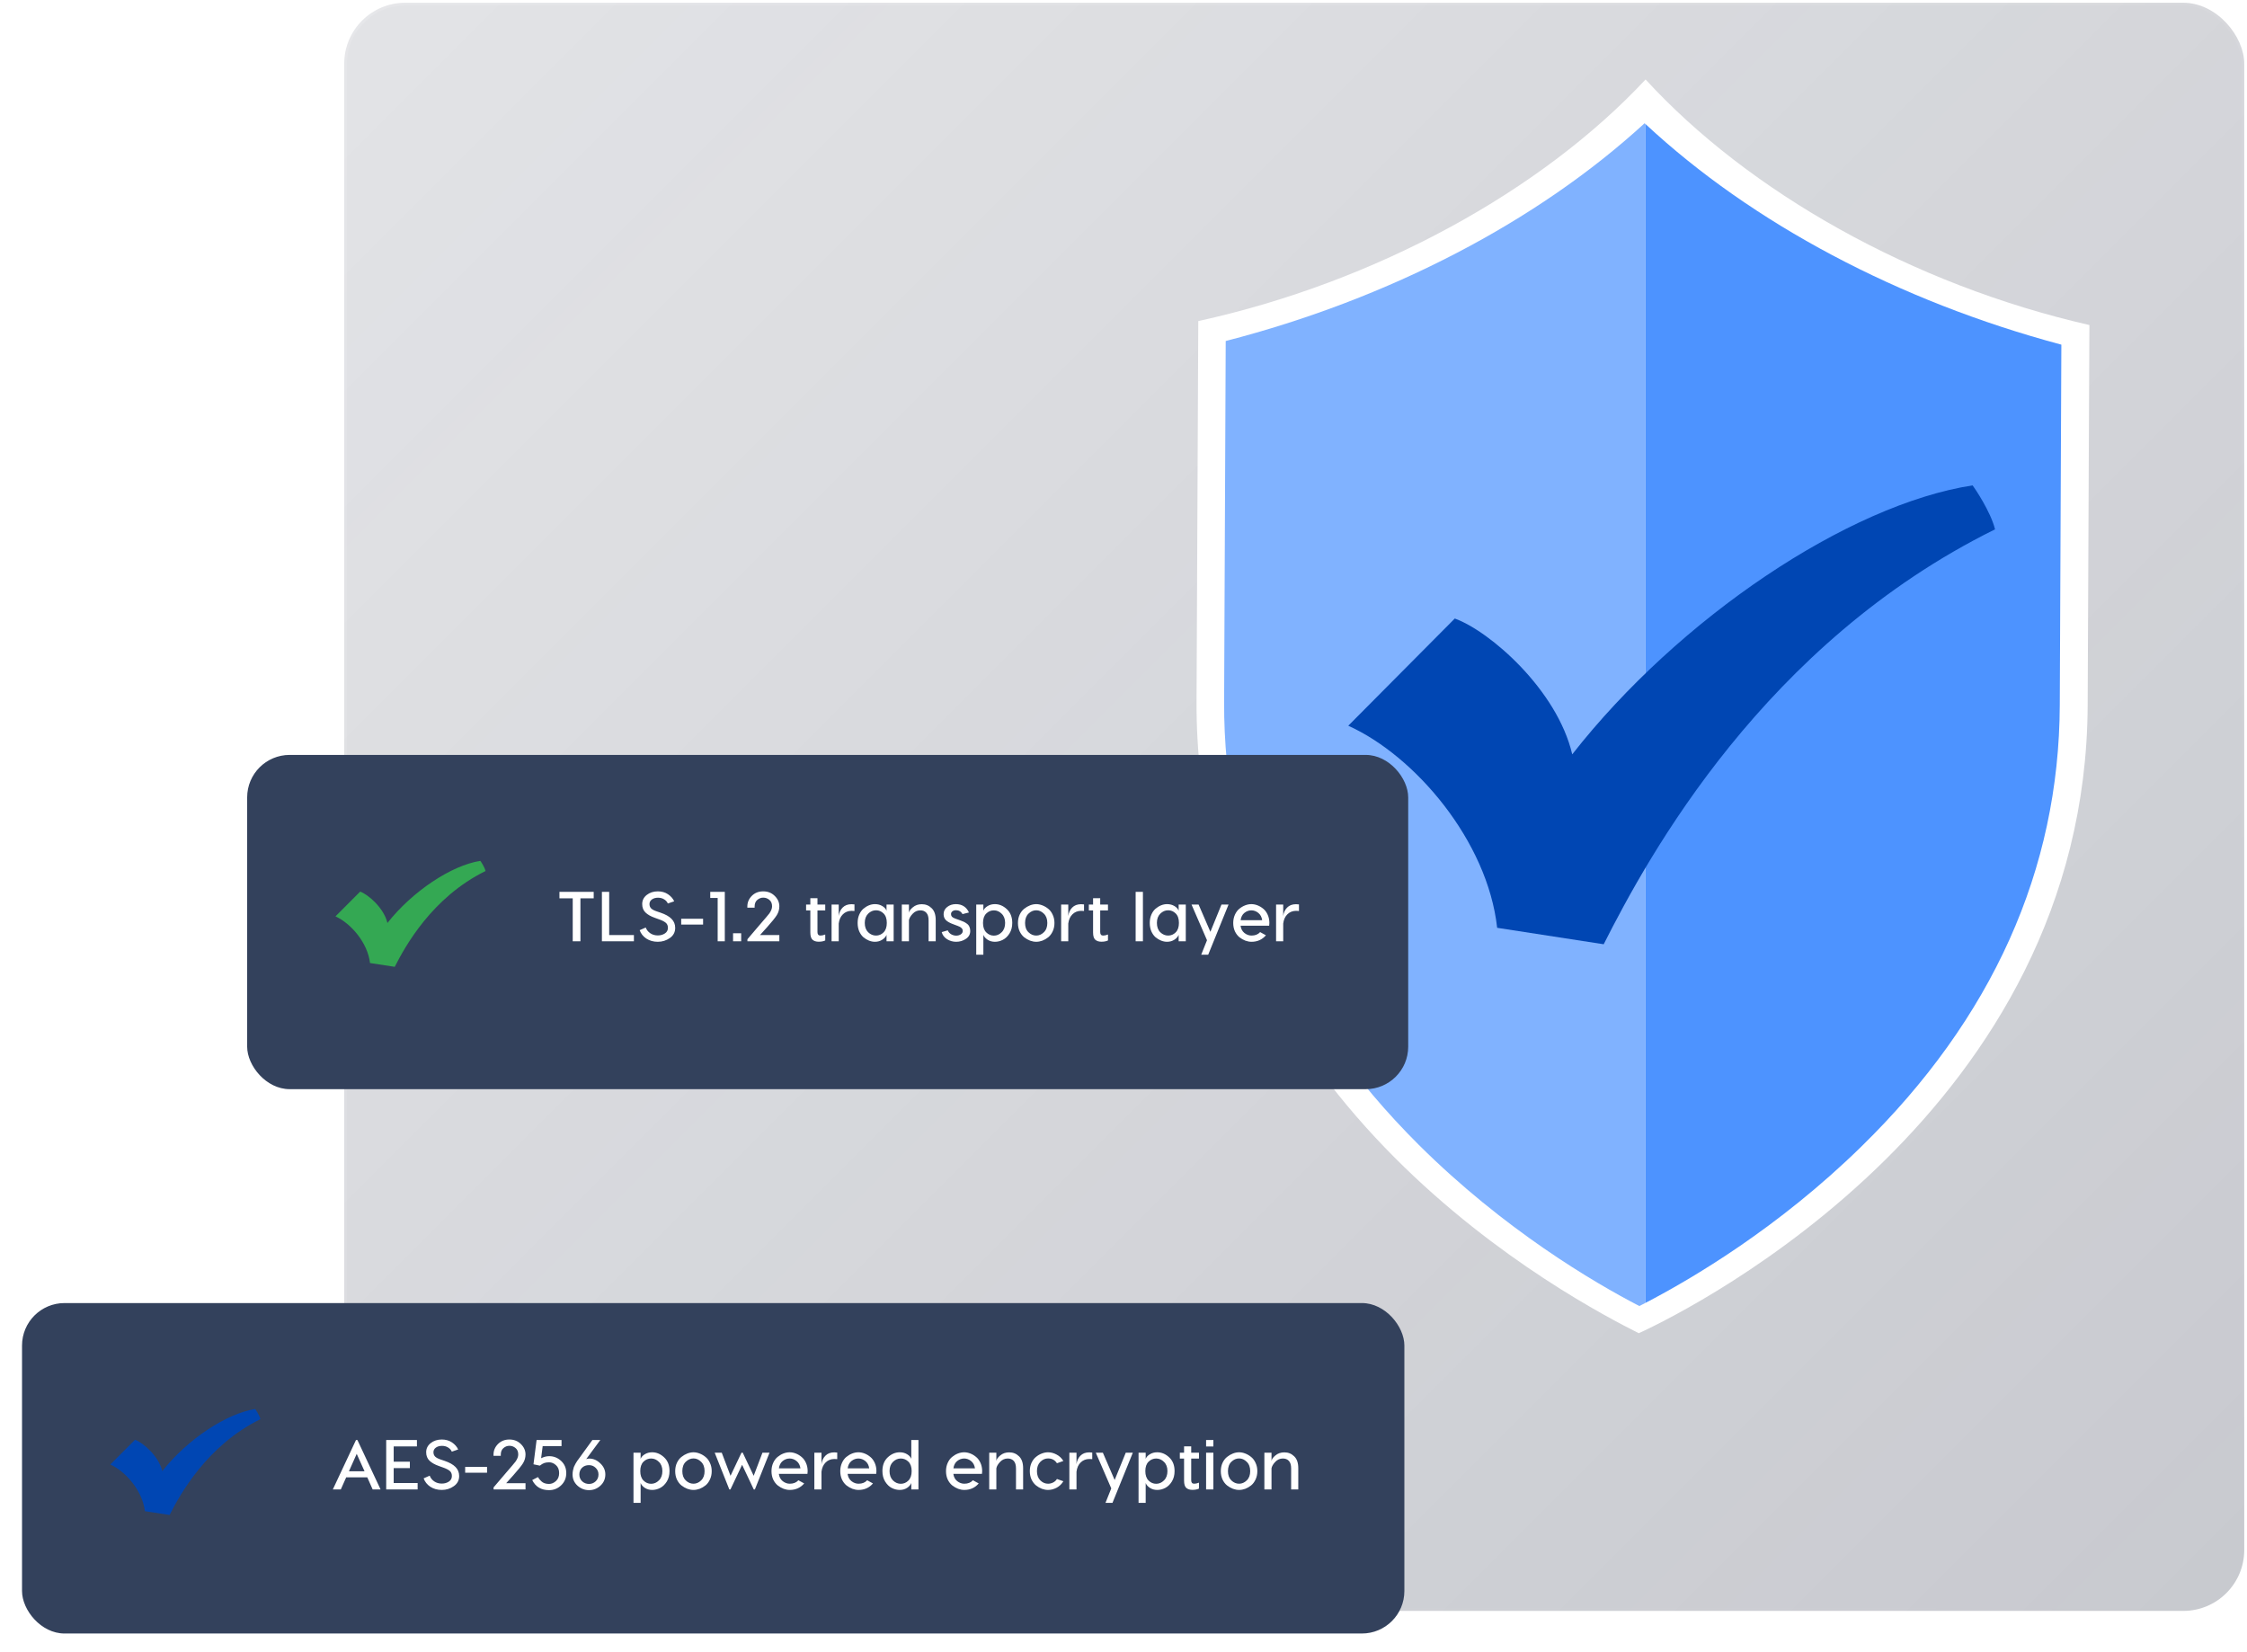
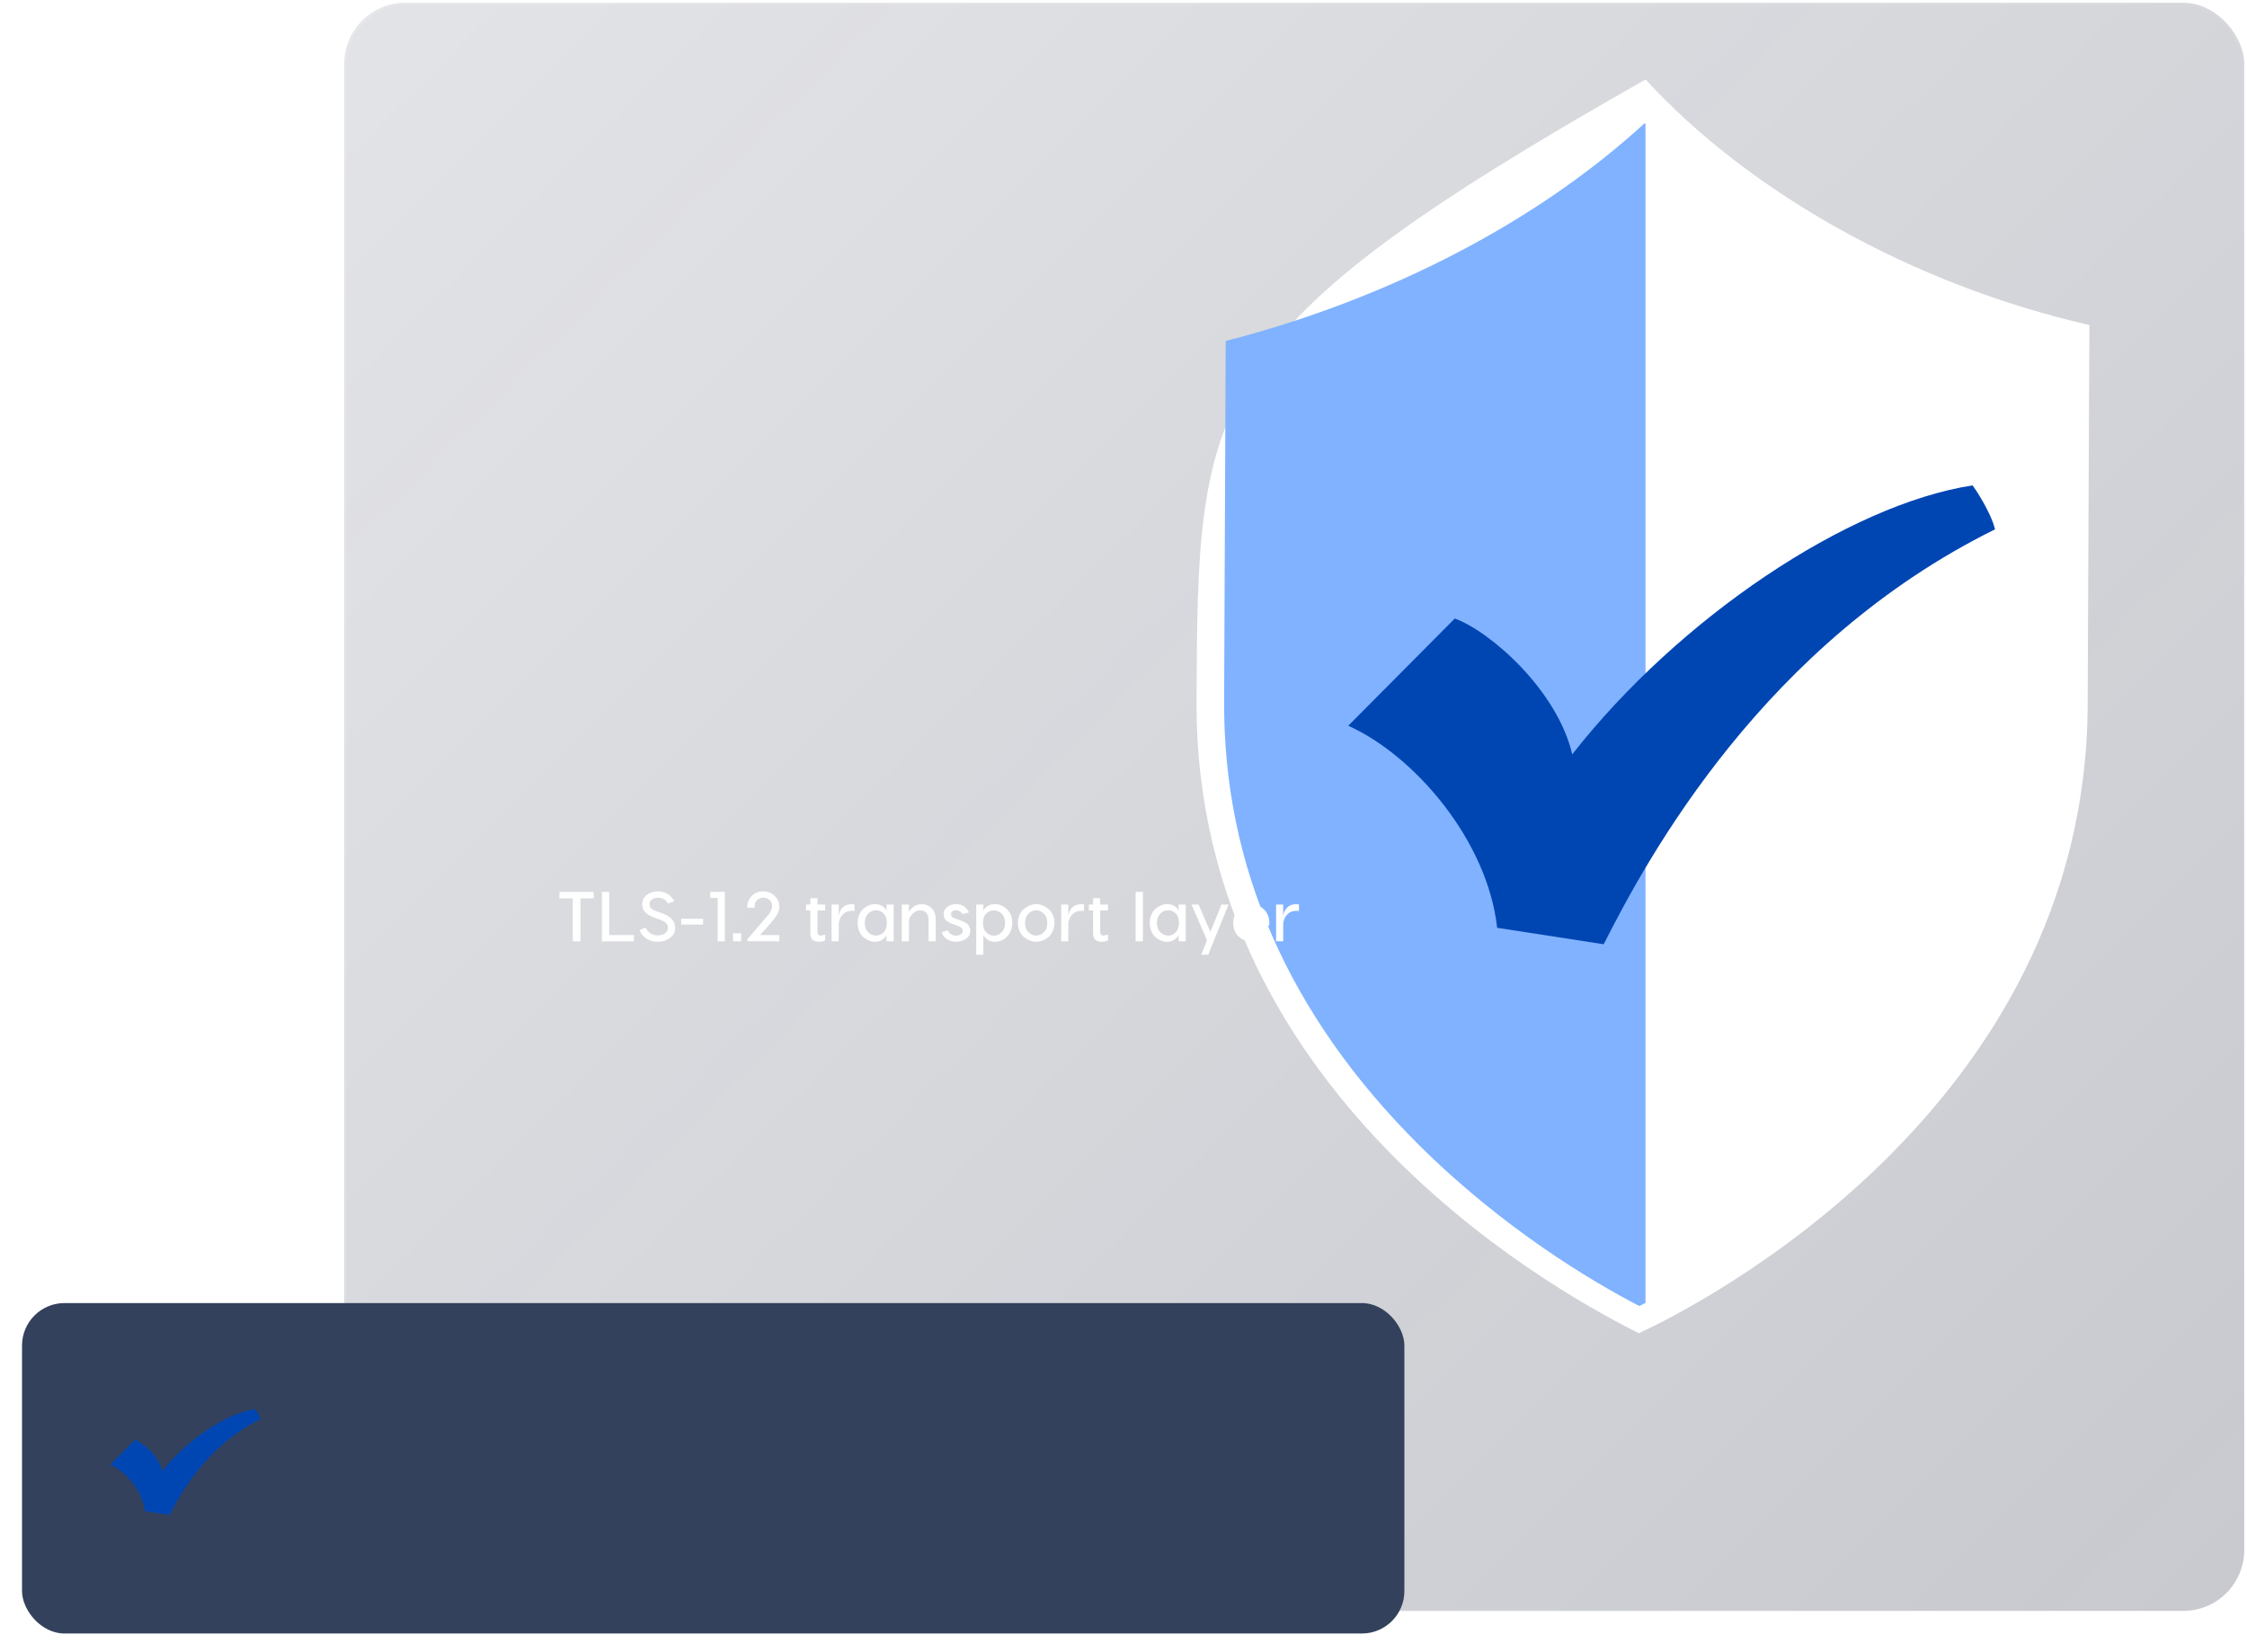
<svg xmlns="http://www.w3.org/2000/svg" width="408" height="300" viewBox="0 0 408 300" fill="none">
  <rect x="62.5" y="0.5" width="345" height="292" rx="11.069" fill="url(#paint0_linear_18082_7965)" stroke="url(#paint1_linear_18082_7965)" />
-   <path d="M298.797 14.43C279.913 34.671 249.808 51.237 217.578 58.3C217.578 60.454 217.521 72.397 217.263 127.379C216.947 200.736 286.715 236.597 297.563 242.08C308.067 237.257 378.725 201.454 379.069 128.097C379.328 73.115 379.356 61.172 379.385 59.018C347.184 51.668 317.481 34.815 298.797 14.43Z" fill="white" />
+   <path d="M298.797 14.43C217.578 60.454 217.521 72.397 217.263 127.379C216.947 200.736 286.715 236.597 297.563 242.08C308.067 237.257 378.725 201.454 379.069 128.097C379.328 73.115 379.356 61.172 379.385 59.018C347.184 51.668 317.481 34.815 298.797 14.43Z" fill="white" />
  <path d="M298.611 22.383C279.153 40.241 252.204 54.281 222.558 61.918L222.271 127.351C222.127 157.297 234.038 184.371 257.6 207.857C273.097 223.275 289.398 232.864 297.664 237.142C298.008 236.97 298.41 236.769 298.783 236.568V22.526C298.726 22.498 298.668 22.44 298.611 22.383Z" fill="#80B2FF" />
-   <path d="M298.785 22.527V236.569C307.395 232.09 323.007 222.845 337.96 208.202C361.751 184.946 373.891 157.958 374.006 128.012L374.293 62.579C344.819 54.713 318.071 40.501 298.785 22.527Z" fill="#4D93FF" />
  <path d="M358.175 88.133C335.617 91.607 304.88 112.193 285.479 136.97C282.753 125.285 270.556 114.633 264.156 112.308L244.812 131.774C256.895 137.229 270.097 152.647 271.847 168.467L291.191 171.453C299.341 155.346 320.378 116.815 362.25 96.115C361.475 92.928 358.519 88.564 358.175 88.133Z" fill="#0046B3" />
  <g filter="url(#filter0_d_18082_7965)">
    <rect x="4" y="235" width="251" height="60" rx="7.713" fill="#33415C" />
  </g>
  <path d="M46.34 255.842C41.105 256.644 33.971 261.397 29.469 267.118C28.836 264.42 26.006 261.961 24.52 261.424L20.031 265.918C22.835 267.178 25.899 270.738 26.305 274.39L30.794 275.08C32.686 271.361 37.568 262.464 47.285 257.685C47.105 256.949 46.419 255.941 46.34 255.842Z" fill="#0046B3" />
-   <path d="M67.667 270.445L66.693 268.252H62.858L61.883 270.445H60.434L64.641 261.468H64.897L69.104 270.445H67.667ZM63.358 267.149H66.192L64.769 263.981L63.358 267.149ZM71.484 269.278H75.832V270.445H70.125V261.468H75.704V262.635H71.484V265.405H74.421V266.572H71.484V269.278ZM80.217 261.378C80.927 261.378 81.543 261.553 82.064 261.904C82.586 262.254 82.962 262.682 83.193 263.186L82.038 263.584C81.902 263.267 81.675 263.015 81.359 262.827C81.051 262.63 80.683 262.532 80.256 262.532C79.802 262.532 79.431 262.639 79.14 262.853C78.849 263.066 78.704 263.344 78.704 263.686C78.704 264.003 78.802 264.263 78.999 264.469C79.204 264.674 79.537 264.853 79.999 265.007L80.717 265.251C81.607 265.55 82.269 265.922 82.705 266.367C83.15 266.811 83.372 267.359 83.372 268.008C83.372 268.787 83.047 269.402 82.397 269.855C81.756 270.309 81.029 270.535 80.217 270.535C79.422 270.535 78.729 270.343 78.139 269.958C77.558 269.573 77.152 269.064 76.921 268.432L78.024 267.944C78.178 268.363 78.452 268.71 78.845 268.983C79.238 269.248 79.696 269.381 80.217 269.381C80.713 269.381 81.141 269.261 81.5 269.022C81.867 268.782 82.051 268.445 82.051 268.008C82.051 267.598 81.919 267.286 81.654 267.072C81.389 266.85 80.97 266.64 80.397 266.444L79.653 266.174C78.926 265.918 78.366 265.597 77.973 265.213C77.579 264.828 77.383 264.319 77.383 263.686C77.383 263.019 77.656 262.468 78.204 262.032C78.759 261.596 79.431 261.378 80.217 261.378ZM88.438 266.354V267.406H84.463V266.354H88.438ZM92.496 261.378C93.326 261.378 94.018 261.651 94.574 262.199C95.138 262.746 95.42 263.379 95.42 264.097C95.42 264.67 95.266 265.204 94.959 265.7C94.651 266.187 94.061 266.918 93.189 267.893L91.906 269.317H95.42V270.445H89.623V270.073L91.842 267.47C92.851 266.307 93.441 265.61 93.612 265.379C93.937 264.918 94.099 264.49 94.099 264.097C94.099 263.584 93.937 263.195 93.612 262.93C93.287 262.656 92.915 262.519 92.496 262.519C92.094 262.519 91.731 262.66 91.406 262.942C91.09 263.216 90.931 263.609 90.931 264.122V264.34H89.611V264.122C89.611 263.387 89.88 262.746 90.418 262.199C90.966 261.651 91.658 261.378 92.496 261.378ZM101.961 261.468V262.583H98.536L98.254 264.776C98.75 264.529 99.237 264.405 99.716 264.405C100.554 264.405 101.281 264.695 101.897 265.277C102.512 265.85 102.82 266.585 102.82 267.483C102.82 268.363 102.512 269.099 101.897 269.689C101.289 270.279 100.554 270.574 99.691 270.574C98.263 270.574 97.245 269.962 96.638 268.74L97.677 268.201C97.788 268.372 97.882 268.509 97.959 268.611C98.036 268.705 98.156 268.829 98.318 268.983C98.481 269.137 98.677 269.253 98.908 269.33C99.139 269.406 99.4 269.445 99.691 269.445C100.144 269.445 100.563 269.27 100.947 268.919C101.332 268.569 101.525 268.09 101.525 267.483C101.525 266.85 101.332 266.367 100.947 266.033C100.571 265.691 100.161 265.52 99.716 265.52C99.366 265.52 99.066 265.563 98.818 265.649C98.579 265.734 98.314 265.892 98.023 266.123L96.869 265.879L97.433 261.468H101.961ZM109.004 261.468L106.439 264.943C106.601 264.875 106.789 264.841 107.003 264.841C107.738 264.841 108.405 265.131 109.004 265.713C109.611 266.286 109.914 266.957 109.914 267.726C109.914 268.539 109.615 269.218 109.017 269.766C108.427 270.304 107.738 270.574 106.952 270.574C106.165 270.574 105.468 270.304 104.861 269.766C104.263 269.218 103.963 268.539 103.963 267.726C103.963 267.478 103.989 267.23 104.04 266.982C104.092 266.734 104.147 266.525 104.207 266.354C104.275 266.183 104.374 265.986 104.502 265.764C104.639 265.533 104.741 265.366 104.81 265.264C104.887 265.161 105.006 264.999 105.169 264.776C105.331 264.546 105.434 264.405 105.477 264.353L107.567 261.468H109.004ZM106.952 266.033C106.422 266.033 105.994 266.196 105.669 266.521C105.353 266.837 105.195 267.239 105.195 267.726C105.195 268.231 105.366 268.645 105.708 268.97C106.05 269.287 106.464 269.445 106.952 269.445C107.422 269.445 107.824 269.287 108.157 268.97C108.499 268.645 108.67 268.231 108.67 267.726C108.67 267.248 108.499 266.846 108.157 266.521C107.824 266.196 107.422 266.033 106.952 266.033ZM118.412 263.699C119.207 263.699 119.93 264.003 120.579 264.61C121.238 265.217 121.567 266.05 121.567 267.111C121.567 267.846 121.4 268.483 121.067 269.022C120.733 269.552 120.331 269.937 119.861 270.176C119.399 270.415 118.916 270.535 118.412 270.535C117.916 270.535 117.476 270.411 117.091 270.163C116.706 269.907 116.45 269.612 116.321 269.278V272.882H115.026V263.776H116.321V264.892C116.441 264.567 116.693 264.289 117.078 264.058C117.463 263.819 117.907 263.699 118.412 263.699ZM116.847 268.829C117.241 269.223 117.702 269.419 118.232 269.419C118.762 269.419 119.233 269.214 119.643 268.804C120.062 268.393 120.272 267.829 120.272 267.111C120.272 266.401 120.062 265.845 119.643 265.443C119.233 265.033 118.762 264.828 118.232 264.828C117.702 264.828 117.241 265.02 116.847 265.405C116.454 265.79 116.257 266.358 116.257 267.111C116.257 267.863 116.454 268.436 116.847 268.829ZM125.921 263.699C126.28 263.699 126.648 263.772 127.024 263.917C127.409 264.063 127.768 264.272 128.101 264.546C128.435 264.811 128.704 265.17 128.909 265.623C129.123 266.076 129.23 266.576 129.23 267.124C129.23 267.679 129.123 268.184 128.909 268.637C128.704 269.082 128.435 269.441 128.101 269.714C127.768 269.979 127.413 270.185 127.037 270.33C126.66 270.467 126.288 270.535 125.921 270.535C125.553 270.535 125.181 270.467 124.805 270.33C124.429 270.185 124.07 269.979 123.728 269.714C123.394 269.441 123.121 269.082 122.907 268.637C122.702 268.184 122.599 267.679 122.599 267.124C122.599 266.576 122.702 266.076 122.907 265.623C123.121 265.17 123.394 264.811 123.728 264.546C124.07 264.272 124.429 264.063 124.805 263.917C125.181 263.772 125.553 263.699 125.921 263.699ZM125.921 264.815C125.399 264.815 124.929 265.02 124.51 265.431C124.1 265.832 123.894 266.397 123.894 267.124C123.894 267.842 124.1 268.402 124.51 268.804C124.929 269.206 125.399 269.406 125.921 269.406C126.434 269.406 126.896 269.206 127.306 268.804C127.725 268.402 127.934 267.842 127.934 267.124C127.934 266.397 127.725 265.832 127.306 265.431C126.896 265.02 126.434 264.815 125.921 264.815ZM139.724 263.776L137.069 270.445H136.864L134.748 265.969L132.632 270.445H132.427L129.772 263.776H131.054L132.645 267.97L134.633 263.776H134.863L136.851 267.97L138.442 263.776H139.724ZM143.38 263.699C143.747 263.699 144.119 263.772 144.496 263.917C144.872 264.063 145.222 264.272 145.547 264.546C145.872 264.811 146.137 265.17 146.342 265.623C146.548 266.076 146.65 266.576 146.65 267.124C146.65 267.295 146.637 267.457 146.612 267.611H141.417C141.486 268.167 141.717 268.607 142.11 268.932C142.512 269.248 142.944 269.406 143.405 269.406C144.072 269.406 144.594 269.197 144.97 268.778L146.022 269.355C145.346 270.142 144.474 270.535 143.405 270.535C143.038 270.535 142.666 270.467 142.29 270.33C141.913 270.185 141.554 269.979 141.212 269.714C140.879 269.441 140.605 269.082 140.391 268.637C140.186 268.184 140.084 267.679 140.084 267.124C140.084 266.576 140.186 266.076 140.391 265.623C140.597 265.17 140.862 264.811 141.187 264.546C141.52 264.272 141.875 264.063 142.251 263.917C142.627 263.772 143.004 263.699 143.38 263.699ZM143.38 264.828C142.918 264.828 142.495 264.982 142.11 265.29C141.734 265.597 141.507 266.038 141.43 266.611H145.342C145.257 266.038 145.021 265.597 144.637 265.29C144.252 264.982 143.833 264.828 143.38 264.828ZM151.483 263.712C151.688 263.712 151.868 263.725 152.021 263.75V264.943C151.893 264.926 151.709 264.918 151.47 264.918C150.854 264.926 150.337 265.136 149.918 265.546C149.499 265.956 149.247 266.516 149.161 267.226V270.445H147.866V263.776H149.161V265.854C149.238 265.238 149.473 264.729 149.867 264.328C150.269 263.917 150.807 263.712 151.483 263.712ZM155.867 263.699C156.235 263.699 156.607 263.772 156.983 263.917C157.359 264.063 157.71 264.272 158.034 264.546C158.359 264.811 158.624 265.17 158.83 265.623C159.035 266.076 159.137 266.576 159.137 267.124C159.137 267.295 159.125 267.457 159.099 267.611H153.905C153.973 268.167 154.204 268.607 154.597 268.932C154.999 269.248 155.431 269.406 155.893 269.406C156.56 269.406 157.081 269.197 157.457 268.778L158.509 269.355C157.834 270.142 156.961 270.535 155.893 270.535C155.525 270.535 155.153 270.467 154.777 270.33C154.401 270.185 154.042 269.979 153.699 269.714C153.366 269.441 153.092 269.082 152.879 268.637C152.673 268.184 152.571 267.679 152.571 267.124C152.571 266.576 152.673 266.076 152.879 265.623C153.084 265.17 153.349 264.811 153.674 264.546C154.007 264.272 154.362 264.063 154.738 263.917C155.115 263.772 155.491 263.699 155.867 263.699ZM155.867 264.828C155.405 264.828 154.982 264.982 154.597 265.29C154.221 265.597 153.994 266.038 153.918 266.611H157.829C157.744 266.038 157.509 265.597 157.124 265.29C156.739 264.982 156.32 264.828 155.867 264.828ZM165.471 261.468H166.766V270.445H165.471V269.278C165.342 269.612 165.086 269.907 164.701 270.163C164.316 270.411 163.876 270.535 163.38 270.535C162.876 270.535 162.388 270.415 161.918 270.176C161.456 269.937 161.059 269.552 160.725 269.022C160.392 268.483 160.225 267.846 160.225 267.111C160.225 266.05 160.55 265.217 161.2 264.61C161.858 264.003 162.585 263.699 163.38 263.699C163.885 263.699 164.329 263.819 164.714 264.058C165.099 264.289 165.351 264.567 165.471 264.892V261.468ZM162.136 268.804C162.555 269.214 163.03 269.419 163.56 269.419C164.09 269.419 164.551 269.223 164.945 268.829C165.338 268.436 165.535 267.863 165.535 267.111C165.535 266.358 165.338 265.79 164.945 265.405C164.551 265.02 164.09 264.828 163.56 264.828C163.03 264.828 162.555 265.033 162.136 265.443C161.726 265.845 161.52 266.401 161.52 267.111C161.52 267.829 161.726 268.393 162.136 268.804ZM175.068 263.699C175.435 263.699 175.807 263.772 176.183 263.917C176.56 264.063 176.91 264.272 177.235 264.546C177.56 264.811 177.825 265.17 178.03 265.623C178.235 266.076 178.338 266.576 178.338 267.124C178.338 267.295 178.325 267.457 178.3 267.611H173.105C173.174 268.167 173.404 268.607 173.798 268.932C174.2 269.248 174.631 269.406 175.093 269.406C175.76 269.406 176.282 269.197 176.658 268.778L177.71 269.355C177.034 270.142 176.162 270.535 175.093 270.535C174.726 270.535 174.354 270.467 173.977 270.33C173.601 270.185 173.242 269.979 172.9 269.714C172.567 269.441 172.293 269.082 172.079 268.637C171.874 268.184 171.771 267.679 171.771 267.124C171.771 266.576 171.874 266.076 172.079 265.623C172.284 265.17 172.549 264.811 172.874 264.546C173.208 264.272 173.563 264.063 173.939 263.917C174.315 263.772 174.691 263.699 175.068 263.699ZM175.068 264.828C174.606 264.828 174.183 264.982 173.798 265.29C173.422 265.597 173.195 266.038 173.118 266.611H177.03C176.944 266.038 176.709 265.597 176.324 265.29C175.94 264.982 175.521 264.828 175.068 264.828ZM183.248 263.712C183.949 263.712 184.543 263.951 185.03 264.43C185.526 264.9 185.774 265.619 185.774 266.585V270.445H184.479V266.636C184.479 266.012 184.342 265.555 184.068 265.264C183.803 264.973 183.44 264.828 182.978 264.828C182.44 264.828 181.978 265.033 181.593 265.443C181.208 265.845 180.982 266.234 180.913 266.611V270.445H179.618V263.776H180.913V265.264C180.956 264.956 181.195 264.623 181.632 264.263C182.068 263.896 182.606 263.712 183.248 263.712ZM190.298 263.699C190.82 263.699 191.337 263.836 191.85 264.11C192.363 264.375 192.773 264.764 193.081 265.277L191.914 265.687C191.546 265.106 191.008 264.815 190.298 264.815C189.776 264.815 189.31 265.02 188.9 265.431C188.49 265.841 188.284 266.405 188.284 267.124C188.284 267.833 188.49 268.393 188.9 268.804C189.31 269.206 189.776 269.406 190.298 269.406C190.614 269.406 190.918 269.334 191.209 269.188C191.508 269.043 191.743 268.829 191.914 268.547L193.081 268.958C192.773 269.471 192.363 269.864 191.85 270.138C191.337 270.403 190.82 270.535 190.298 270.535C189.93 270.535 189.558 270.467 189.182 270.33C188.806 270.185 188.451 269.979 188.118 269.714C187.784 269.441 187.511 269.082 187.297 268.637C187.092 268.184 186.989 267.679 186.989 267.124C186.989 266.568 187.092 266.063 187.297 265.61C187.511 265.157 187.784 264.798 188.118 264.533C188.451 264.259 188.806 264.054 189.182 263.917C189.558 263.772 189.93 263.699 190.298 263.699ZM197.787 263.712C197.992 263.712 198.172 263.725 198.326 263.75V264.943C198.197 264.926 198.014 264.918 197.774 264.918C197.159 264.926 196.641 265.136 196.222 265.546C195.803 265.956 195.551 266.516 195.466 267.226V270.445H194.17V263.776H195.466V265.854C195.543 265.238 195.778 264.729 196.171 264.328C196.573 263.917 197.112 263.712 197.787 263.712ZM204.409 263.776H205.692L201.998 272.882H200.728L201.78 270.253L198.971 263.776H200.254L202.395 268.727L204.409 263.776ZM210.119 263.699C210.914 263.699 211.636 264.003 212.286 264.61C212.944 265.217 213.274 266.05 213.274 267.111C213.274 267.846 213.107 268.483 212.773 269.022C212.44 269.552 212.038 269.937 211.568 270.176C211.106 270.415 210.623 270.535 210.119 270.535C209.623 270.535 209.182 270.411 208.798 270.163C208.413 269.907 208.156 269.612 208.028 269.278V272.882H206.733V263.776H208.028V264.892C208.148 264.567 208.4 264.289 208.785 264.058C209.169 263.819 209.614 263.699 210.119 263.699ZM208.554 268.829C208.947 269.223 209.409 269.419 209.939 269.419C210.469 269.419 210.939 269.214 211.35 268.804C211.769 268.393 211.978 267.829 211.978 267.111C211.978 266.401 211.769 265.845 211.35 265.443C210.939 265.033 210.469 264.828 209.939 264.828C209.409 264.828 208.947 265.02 208.554 265.405C208.161 265.79 207.964 266.358 207.964 267.111C207.964 267.863 208.161 268.436 208.554 268.829ZM216.832 269.406C217.097 269.406 217.388 269.342 217.704 269.214V270.291C217.397 270.445 216.999 270.522 216.512 270.522C216.041 270.522 215.669 270.403 215.396 270.163C215.131 269.924 214.998 269.483 214.998 268.842V264.841H214.229V263.776H214.998V262.622H216.294V263.776H217.704V264.841H216.294V268.778C216.294 269.197 216.473 269.406 216.832 269.406ZM220.319 261.468V262.647H218.998V261.468H220.319ZM220.319 263.776V270.445H218.998V263.776H220.319ZM224.992 263.699C225.351 263.699 225.719 263.772 226.095 263.917C226.48 264.063 226.839 264.272 227.172 264.546C227.506 264.811 227.775 265.17 227.98 265.623C228.194 266.076 228.301 266.576 228.301 267.124C228.301 267.679 228.194 268.184 227.98 268.637C227.775 269.082 227.506 269.441 227.172 269.714C226.839 269.979 226.484 270.185 226.108 270.33C225.732 270.467 225.36 270.535 224.992 270.535C224.624 270.535 224.252 270.467 223.876 270.33C223.5 270.185 223.141 269.979 222.799 269.714C222.465 269.441 222.192 269.082 221.978 268.637C221.773 268.184 221.67 267.679 221.67 267.124C221.67 266.576 221.773 266.076 221.978 265.623C222.192 265.17 222.465 264.811 222.799 264.546C223.141 264.272 223.5 264.063 223.876 263.917C224.252 263.772 224.624 263.699 224.992 263.699ZM224.992 264.815C224.47 264.815 224 265.02 223.581 265.431C223.171 265.832 222.966 266.397 222.966 267.124C222.966 267.842 223.171 268.402 223.581 268.804C224 269.206 224.47 269.406 224.992 269.406C225.505 269.406 225.967 269.206 226.377 268.804C226.796 268.402 227.006 267.842 227.006 267.124C227.006 266.397 226.796 265.832 226.377 265.431C225.967 265.02 225.505 264.815 224.992 264.815ZM233.209 263.712C233.91 263.712 234.504 263.951 234.992 264.43C235.488 264.9 235.736 265.619 235.736 266.585V270.445H234.44V266.636C234.44 266.012 234.303 265.555 234.03 265.264C233.765 264.973 233.401 264.828 232.94 264.828C232.401 264.828 231.939 265.033 231.554 265.443C231.17 265.845 230.943 266.234 230.875 266.611V270.445H229.579V263.776H230.875V265.264C230.917 264.956 231.157 264.623 231.593 264.263C232.029 263.896 232.568 263.712 233.209 263.712Z" fill="white" />
  <g filter="url(#filter1_d_18082_7965)">
-     <rect x="44.879" y="135.471" width="210.817" height="60.69" rx="7.713" fill="#33415C" />
-   </g>
-   <path d="M87.218 156.312C81.983 157.115 74.85 161.868 70.348 167.589C69.715 164.891 66.885 162.431 65.399 161.894L60.91 166.389C63.714 167.649 66.778 171.208 67.184 174.861L71.673 175.551C73.565 171.832 78.447 162.935 88.164 158.155C87.984 157.42 87.298 156.412 87.218 156.312Z" fill="#34A853" />
+     </g>
  <path d="M107.802 161.936V163.116H105.391V170.914H103.993V163.116H101.582V161.936H107.802ZM110.613 169.785H115.102V170.914H109.292V161.936H110.613V169.785ZM119.443 161.847C120.152 161.847 120.768 162.022 121.29 162.372C121.811 162.723 122.187 163.15 122.418 163.655L121.264 164.052C121.127 163.736 120.901 163.484 120.584 163.296C120.276 163.099 119.909 163.001 119.481 163.001C119.028 163.001 118.656 163.108 118.365 163.321C118.075 163.535 117.929 163.813 117.929 164.155C117.929 164.471 118.028 164.732 118.224 164.937C118.43 165.143 118.763 165.322 119.225 165.476L119.943 165.72C120.832 166.019 121.495 166.391 121.931 166.836C122.376 167.28 122.598 167.827 122.598 168.477C122.598 169.255 122.273 169.871 121.623 170.324C120.982 170.777 120.255 171.004 119.443 171.004C118.648 171.004 117.955 170.811 117.365 170.427C116.784 170.042 116.378 169.533 116.147 168.9L117.25 168.413C117.404 168.832 117.677 169.178 118.071 169.452C118.464 169.717 118.921 169.85 119.443 169.85C119.939 169.85 120.366 169.73 120.725 169.49C121.093 169.251 121.277 168.913 121.277 168.477C121.277 168.067 121.144 167.755 120.879 167.541C120.614 167.319 120.195 167.109 119.622 166.913L118.879 166.643C118.152 166.387 117.592 166.066 117.198 165.681C116.805 165.297 116.608 164.788 116.608 164.155C116.608 163.488 116.882 162.937 117.429 162.501C117.985 162.065 118.656 161.847 119.443 161.847ZM127.664 166.823V167.874H123.688V166.823H127.664ZM131.606 161.936V170.914H130.311V163.052H128.964V161.936H131.606ZM134.58 169.452V170.914H133.106V169.452H134.58ZM138.585 161.847C139.415 161.847 140.107 162.12 140.663 162.667C141.227 163.215 141.51 163.847 141.51 164.565C141.51 165.138 141.356 165.673 141.048 166.169C140.74 166.656 140.15 167.387 139.278 168.362L137.995 169.785H141.51V170.914H135.713V170.542L137.931 167.939C138.94 166.776 139.53 166.079 139.701 165.848C140.026 165.386 140.189 164.959 140.189 164.565C140.189 164.052 140.026 163.663 139.701 163.398C139.376 163.125 139.004 162.988 138.585 162.988C138.184 162.988 137.82 163.129 137.495 163.411C137.179 163.685 137.021 164.078 137.021 164.591V164.809H135.7V164.591C135.7 163.856 135.969 163.215 136.508 162.667C137.055 162.12 137.748 161.847 138.585 161.847ZM148.971 169.875C149.236 169.875 149.527 169.811 149.843 169.683V170.76C149.535 170.914 149.138 170.991 148.65 170.991C148.18 170.991 147.808 170.871 147.534 170.632C147.269 170.392 147.137 169.952 147.137 169.311V165.309H146.367V164.245H147.137V163.091H148.432V164.245H149.843V165.309H148.432V169.247C148.432 169.666 148.612 169.875 148.971 169.875ZM154.612 164.181C154.817 164.181 154.997 164.194 155.151 164.219V165.412C155.022 165.395 154.839 165.386 154.599 165.386C153.984 165.395 153.466 165.604 153.047 166.015C152.628 166.425 152.376 166.985 152.291 167.695V170.914H150.995V164.245H152.291V166.323C152.368 165.707 152.603 165.198 152.996 164.796C153.398 164.386 153.936 164.181 154.612 164.181ZM158.867 164.168C159.372 164.168 159.816 164.283 160.201 164.514C160.594 164.745 160.851 165.027 160.971 165.361V164.245H162.266V170.914H160.971V169.747C160.842 170.08 160.582 170.375 160.188 170.632C159.804 170.88 159.363 171.004 158.867 171.004C158.5 171.004 158.136 170.931 157.777 170.786C157.418 170.64 157.08 170.435 156.764 170.17C156.456 169.897 156.204 169.537 156.007 169.093C155.819 168.64 155.725 168.135 155.725 167.579C155.725 167.032 155.819 166.536 156.007 166.092C156.204 165.639 156.456 165.279 156.764 165.014C157.08 164.741 157.418 164.531 157.777 164.386C158.136 164.241 158.5 164.168 158.867 164.168ZM160.432 165.861C160.047 165.476 159.59 165.284 159.06 165.284C158.53 165.284 158.055 165.489 157.636 165.899C157.226 166.31 157.02 166.87 157.02 167.579C157.02 168.298 157.226 168.862 157.636 169.272C158.055 169.674 158.53 169.875 159.06 169.875C159.59 169.875 160.047 169.683 160.432 169.298C160.825 168.905 161.022 168.332 161.022 167.579C161.022 166.818 160.825 166.246 160.432 165.861ZM167.377 164.181C168.078 164.181 168.672 164.42 169.159 164.899C169.655 165.369 169.903 166.087 169.903 167.054V170.914H168.608V167.105C168.608 166.481 168.471 166.023 168.197 165.733C167.932 165.442 167.569 165.297 167.107 165.297C166.569 165.297 166.107 165.502 165.722 165.912C165.337 166.314 165.111 166.703 165.042 167.079V170.914H163.747V164.245H165.042V165.733C165.085 165.425 165.324 165.091 165.761 164.732C166.197 164.365 166.735 164.181 167.377 164.181ZM174.773 165.976C174.5 165.506 174.102 165.271 173.581 165.271C173.315 165.271 173.097 165.339 172.926 165.476C172.764 165.604 172.683 165.771 172.683 165.976C172.683 166.164 172.738 166.323 172.849 166.451C172.969 166.579 173.174 166.695 173.465 166.797L174.222 167.066C174.538 167.178 174.79 167.276 174.978 167.361C175.167 167.447 175.363 167.567 175.568 167.721C175.774 167.866 175.923 168.05 176.017 168.272C176.12 168.494 176.171 168.751 176.171 169.042C176.171 169.649 175.906 170.127 175.376 170.478C174.855 170.829 174.269 171.004 173.619 171.004C173.012 171.004 172.456 170.846 171.952 170.529C171.456 170.213 171.135 169.785 170.99 169.247L172.093 168.926C172.212 169.225 172.413 169.461 172.696 169.632C172.986 169.803 173.298 169.888 173.632 169.888C173.94 169.888 174.213 169.811 174.453 169.657C174.692 169.495 174.812 169.285 174.812 169.029C174.812 168.635 174.517 168.336 173.927 168.131L173.144 167.836C172.512 167.614 172.05 167.361 171.759 167.079C171.477 166.797 171.336 166.434 171.336 165.989C171.336 165.459 171.554 165.023 171.99 164.681C172.426 164.339 172.948 164.168 173.555 164.168C174.675 164.168 175.47 164.672 175.94 165.681L174.773 165.976ZM180.646 164.168C181.441 164.168 182.163 164.471 182.813 165.079C183.471 165.686 183.801 166.519 183.801 167.579C183.801 168.315 183.634 168.952 183.3 169.49C182.967 170.021 182.565 170.405 182.095 170.645C181.633 170.884 181.15 171.004 180.646 171.004C180.15 171.004 179.709 170.88 179.325 170.632C178.94 170.375 178.683 170.08 178.555 169.747V173.351H177.26V164.245H178.555V165.361C178.675 165.036 178.927 164.758 179.312 164.527C179.697 164.288 180.141 164.168 180.646 164.168ZM179.081 169.298C179.474 169.691 179.936 169.888 180.466 169.888C180.996 169.888 181.466 169.683 181.877 169.272C182.296 168.862 182.505 168.298 182.505 167.579C182.505 166.87 182.296 166.314 181.877 165.912C181.466 165.502 180.996 165.297 180.466 165.297C179.936 165.297 179.474 165.489 179.081 165.874C178.688 166.258 178.491 166.827 178.491 167.579C178.491 168.332 178.688 168.905 179.081 169.298ZM188.154 164.168C188.514 164.168 188.881 164.241 189.257 164.386C189.642 164.531 190.001 164.741 190.335 165.014C190.668 165.279 190.938 165.639 191.143 166.092C191.357 166.545 191.463 167.045 191.463 167.592C191.463 168.148 191.357 168.653 191.143 169.106C190.938 169.55 190.668 169.909 190.335 170.183C190.001 170.448 189.647 170.653 189.27 170.799C188.894 170.935 188.522 171.004 188.154 171.004C187.787 171.004 187.415 170.935 187.039 170.799C186.662 170.653 186.303 170.448 185.961 170.183C185.628 169.909 185.354 169.55 185.141 169.106C184.935 168.653 184.833 168.148 184.833 167.592C184.833 167.045 184.935 166.545 185.141 166.092C185.354 165.639 185.628 165.279 185.961 165.014C186.303 164.741 186.662 164.531 187.039 164.386C187.415 164.241 187.787 164.168 188.154 164.168ZM188.154 165.284C187.633 165.284 187.163 165.489 186.744 165.899C186.333 166.301 186.128 166.866 186.128 167.592C186.128 168.311 186.333 168.871 186.744 169.272C187.163 169.674 187.633 169.875 188.154 169.875C188.668 169.875 189.129 169.674 189.54 169.272C189.959 168.871 190.168 168.311 190.168 167.592C190.168 166.866 189.959 166.301 189.54 165.899C189.129 165.489 188.668 165.284 188.154 165.284ZM196.295 164.181C196.5 164.181 196.679 164.194 196.833 164.219V165.412C196.705 165.395 196.521 165.386 196.282 165.386C195.666 165.395 195.149 165.604 194.73 166.015C194.311 166.425 194.059 166.985 193.973 167.695V170.914H192.678V164.245H193.973V166.323C194.05 165.707 194.285 165.198 194.679 164.796C195.08 164.386 195.619 164.181 196.295 164.181ZM200.31 169.875C200.575 169.875 200.866 169.811 201.182 169.683V170.76C200.874 170.914 200.477 170.991 199.989 170.991C199.519 170.991 199.147 170.871 198.874 170.632C198.608 170.392 198.476 169.952 198.476 169.311V165.309H197.706V164.245H198.476V163.091H199.771V164.245H201.182V165.309H199.771V169.247C199.771 169.666 199.951 169.875 200.31 169.875ZM207.526 161.936V170.914H206.205V161.936H207.526ZM211.91 164.168C212.414 164.168 212.859 164.283 213.244 164.514C213.637 164.745 213.893 165.027 214.013 165.361V164.245H215.309V170.914H214.013V169.747C213.885 170.08 213.624 170.375 213.231 170.632C212.846 170.88 212.406 171.004 211.91 171.004C211.542 171.004 211.179 170.931 210.82 170.786C210.461 170.64 210.123 170.435 209.806 170.17C209.499 169.897 209.246 169.537 209.05 169.093C208.862 168.64 208.768 168.135 208.768 167.579C208.768 167.032 208.862 166.536 209.05 166.092C209.246 165.639 209.499 165.279 209.806 165.014C210.123 164.741 210.461 164.531 210.82 164.386C211.179 164.241 211.542 164.168 211.91 164.168ZM213.475 165.861C213.09 165.476 212.632 165.284 212.102 165.284C211.572 165.284 211.098 165.489 210.679 165.899C210.268 166.31 210.063 166.87 210.063 167.579C210.063 168.298 210.268 168.862 210.679 169.272C211.098 169.674 211.572 169.875 212.102 169.875C212.632 169.875 213.09 169.683 213.475 169.298C213.868 168.905 214.064 168.332 214.064 167.579C214.064 166.818 213.868 166.246 213.475 165.861ZM221.791 164.245H223.074L219.38 173.351H218.111L219.162 170.722L216.353 164.245H217.636L219.778 169.195L221.791 164.245ZM227.219 164.168C227.586 164.168 227.958 164.241 228.335 164.386C228.711 164.531 229.061 164.741 229.386 165.014C229.711 165.279 229.976 165.639 230.181 166.092C230.387 166.545 230.489 167.045 230.489 167.592C230.489 167.763 230.476 167.926 230.451 168.08H225.256C225.325 168.635 225.556 169.076 225.949 169.401C226.351 169.717 226.783 169.875 227.244 169.875C227.911 169.875 228.433 169.666 228.809 169.247L229.861 169.824C229.185 170.611 228.313 171.004 227.244 171.004C226.877 171.004 226.505 170.935 226.129 170.799C225.752 170.653 225.393 170.448 225.051 170.183C224.718 169.909 224.444 169.55 224.23 169.106C224.025 168.653 223.923 168.148 223.923 167.592C223.923 167.045 224.025 166.545 224.23 166.092C224.436 165.639 224.701 165.279 225.026 165.014C225.359 164.741 225.714 164.531 226.09 164.386C226.466 164.241 226.843 164.168 227.219 164.168ZM227.219 165.297C226.757 165.297 226.334 165.45 225.949 165.758C225.573 166.066 225.346 166.506 225.269 167.079H229.181C229.096 166.506 228.86 166.066 228.476 165.758C228.091 165.45 227.672 165.297 227.219 165.297ZM235.322 164.181C235.527 164.181 235.707 164.194 235.86 164.219V165.412C235.732 165.395 235.548 165.386 235.309 165.386C234.693 165.395 234.176 165.604 233.757 166.015C233.338 166.425 233.086 166.985 233 167.695V170.914H231.705V164.245H233V166.323C233.077 165.707 233.312 165.198 233.706 164.796C234.108 164.386 234.646 164.181 235.322 164.181Z" fill="white" />
  <defs>
    <filter id="filter0_d_18082_7965" x="0.794" y="233.397" width="257.413" height="66.413" filterUnits="userSpaceOnUse" color-interpolation-filters="sRGB">
      <feFlood flood-opacity="0" result="BackgroundImageFix" />
      <feColorMatrix in="SourceAlpha" type="matrix" values="0 0 0 0 0 0 0 0 0 0 0 0 0 0 0 0 0 0 127 0" result="hardAlpha" />
      <feOffset dy="1.603" />
      <feGaussianBlur stdDeviation="1.603" />
      <feComposite in2="hardAlpha" operator="out" />
      <feColorMatrix type="matrix" values="0 0 0 0 0 0 0 0 0 0 0 0 0 0 0 0 0 0 0.1 0" />
      <feBlend mode="normal" in2="BackgroundImageFix" result="effect1_dropShadow_18082_7965" />
      <feBlend mode="normal" in="SourceGraphic" in2="effect1_dropShadow_18082_7965" result="shape" />
    </filter>
    <filter id="filter1_d_18082_7965" x="41.673" y="133.868" width="217.23" height="67.102" filterUnits="userSpaceOnUse" color-interpolation-filters="sRGB">
      <feFlood flood-opacity="0" result="BackgroundImageFix" />
      <feColorMatrix in="SourceAlpha" type="matrix" values="0 0 0 0 0 0 0 0 0 0 0 0 0 0 0 0 0 0 127 0" result="hardAlpha" />
      <feOffset dy="1.603" />
      <feGaussianBlur stdDeviation="1.603" />
      <feComposite in2="hardAlpha" operator="out" />
      <feColorMatrix type="matrix" values="0 0 0 0 0 0 0 0 0 0 0 0 0 0 0 0 0 0 0.1 0" />
      <feBlend mode="normal" in2="BackgroundImageFix" result="effect1_dropShadow_18082_7965" />
      <feBlend mode="normal" in="SourceGraphic" in2="effect1_dropShadow_18082_7965" result="shape" />
    </filter>
    <linearGradient id="paint0_linear_18082_7965" x1="30" y1="21.5" x2="352" y2="343.5" gradientUnits="userSpaceOnUse">
      <stop stop-color="#192038" stop-opacity="0.12" />
      <stop offset="1" stop-color="#192038" stop-opacity="0.24" />
    </linearGradient>
    <linearGradient id="paint1_linear_18082_7965" x1="39.5" y1="32" x2="362.5" y2="355" gradientUnits="userSpaceOnUse">
      <stop stop-color="white" stop-opacity="0.12" />
      <stop offset="1" stop-color="white" stop-opacity="0" />
    </linearGradient>
  </defs>
</svg>